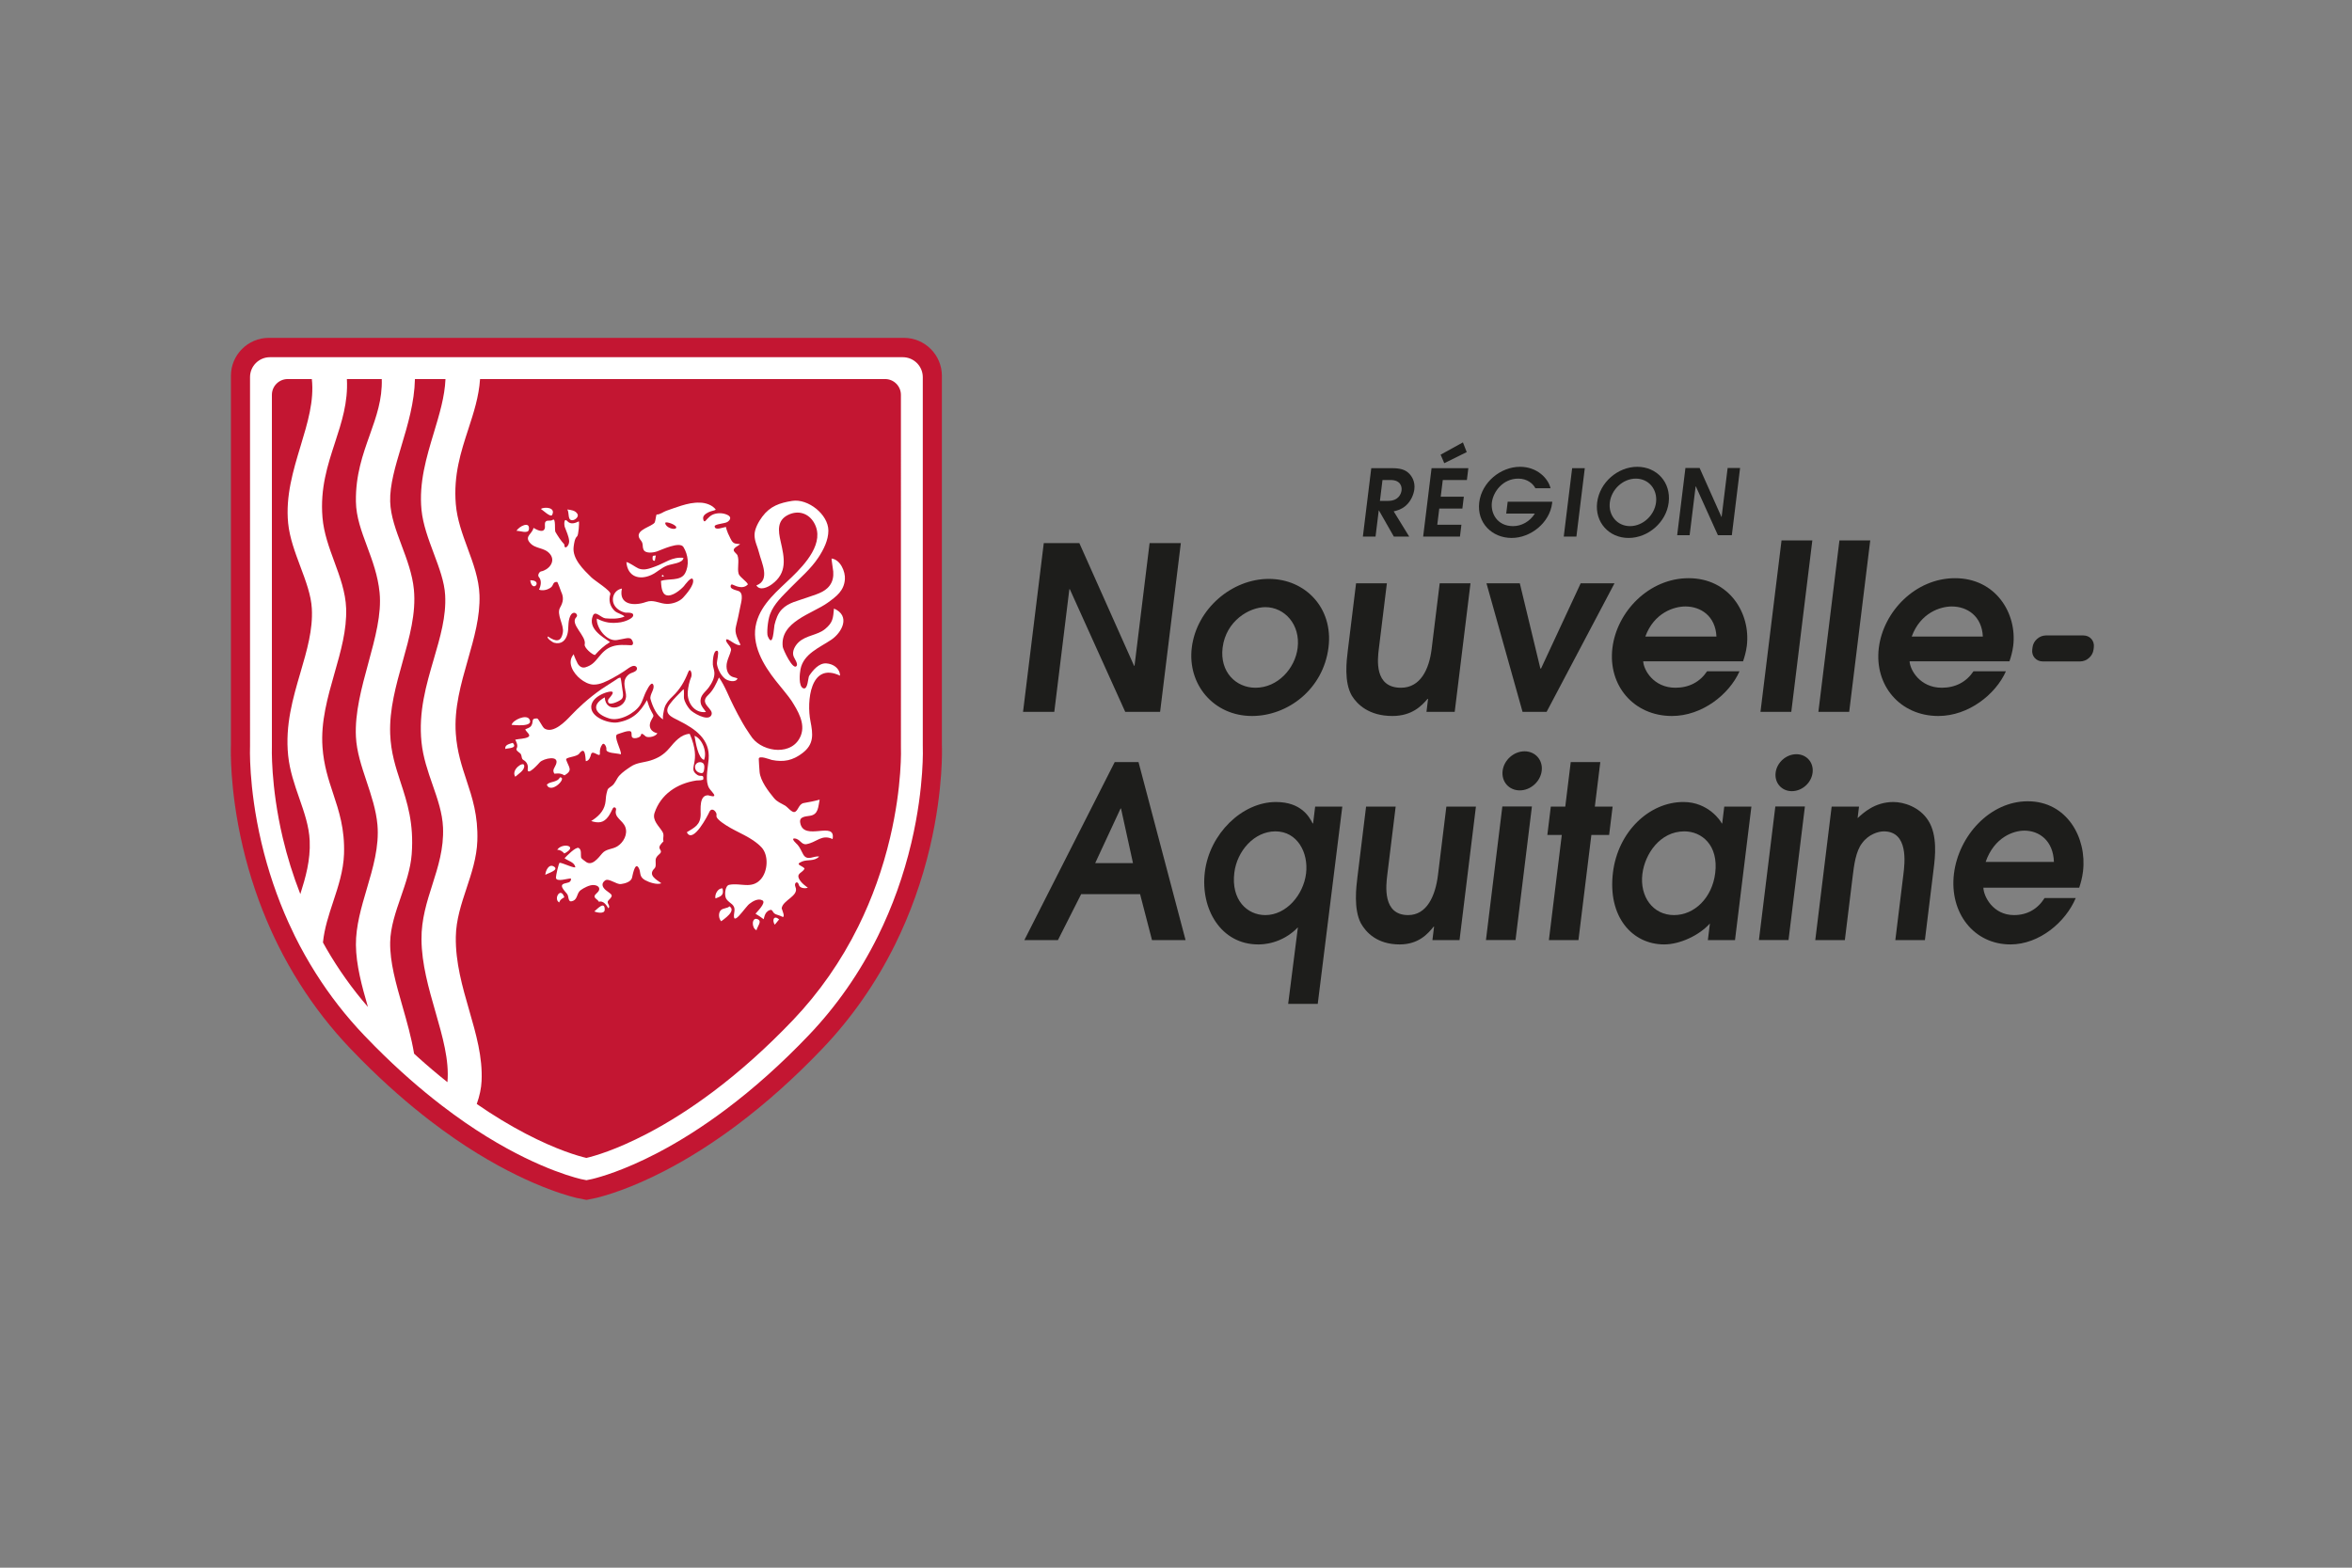
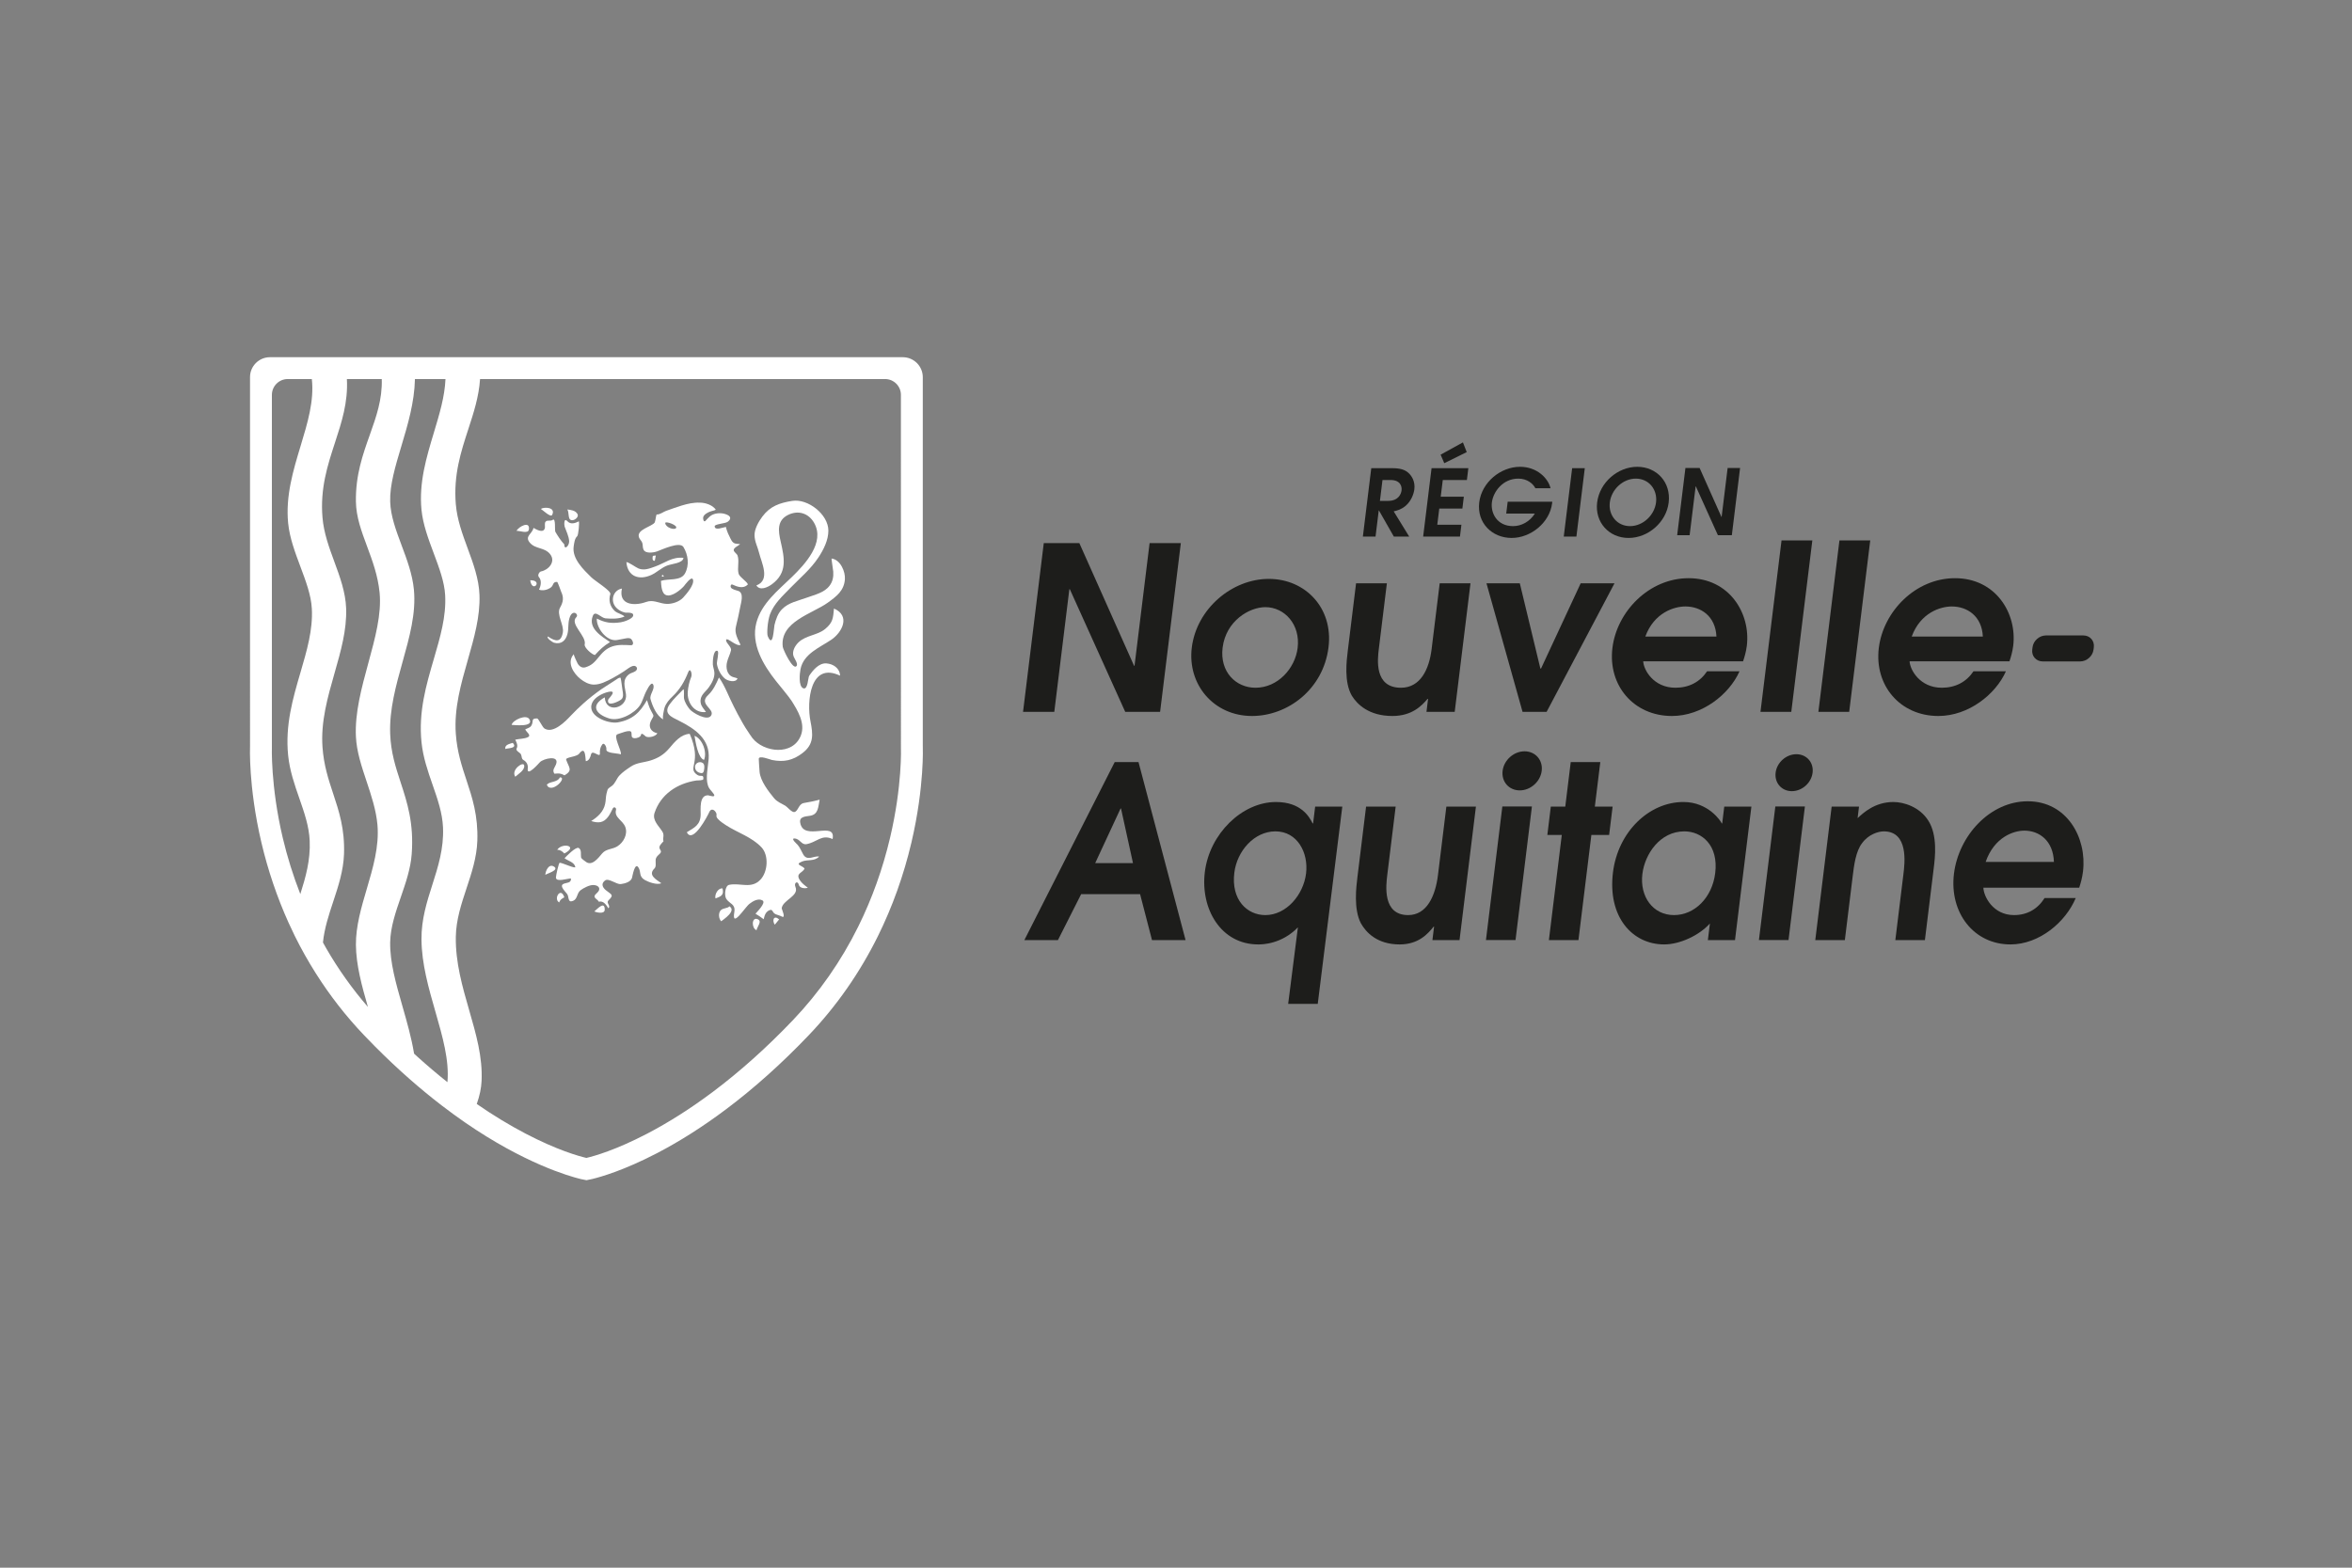
<svg xmlns="http://www.w3.org/2000/svg" xmlns:ns1="http://sodipodi.sourceforge.net/DTD/sodipodi-0.dtd" xmlns:ns2="http://www.inkscape.org/namespaces/inkscape" id="svg2" width="566.929" height="377.953" viewBox="0 0 566.929 377.953" ns1:docname="logo_na_horiz_QUADRI_2019.ai">
  <rect x="0" y="0" width="566.929" height="377.953" fill="#808080" stroke="none" />
  <defs id="defs6">
    <clipPath id="clipPath16">
      <path d="M 0,283.465 H 425.197 V 0 H 0 Z" id="path14" />
    </clipPath>
  </defs>
  <g id="g8" ns2:groupmode="layer" ns2:label="logo_na_horiz_QUADRI_2019" transform="matrix(1.333,0,0,-1.333,0,377.953)">
    <g id="g10">
      <g id="g12" clip-path="url(#clipPath16)">
        <g id="g18" transform="translate(170.319,148.733)">
-           <path d="m 0,0 v 66.824 c 0,3.791 -3.084,6.875 -6.875,6.875 h -114.827 c -3.783,0 -6.861,-3.078 -6.861,-6.862 V 0.007 c -0.019,-0.599 -0.055,-2.459 0.141,-5.287 0.209,-2.972 0.728,-7.66 2.018,-13.13 1.231,-5.217 2.95,-10.291 5.112,-15.087 0.39,-0.859 0.789,-1.712 1.202,-2.546 1.179,-2.385 2.505,-4.746 3.942,-7.019 2.669,-4.227 5.749,-8.18 9.149,-11.749 0.674,-0.707 1.343,-1.393 2.011,-2.067 2.146,-2.16 4.337,-4.225 6.513,-6.135 1.929,-1.694 3.917,-3.332 5.912,-4.868 1.49,-1.144 2.988,-2.236 4.458,-3.251 11.149,-7.68 19.66,-10.144 22.002,-10.716 l 1.841,-0.369 1.795,0.37 c 1.661,0.403 6.204,1.693 12.464,4.952 4.291,2.228 8.647,4.993 12.947,8.216 5.28,3.956 10.492,8.621 15.488,13.865 5.251,5.506 9.655,11.82 13.096,18.771 2.735,5.533 4.859,11.466 6.313,17.633 1.29,5.471 1.809,10.159 2.018,13.132 C 0.059,-2.382 0.018,-0.529 0,0" style="fill:#c31632;fill-opacity:1;fill-rule:nonzero;stroke:none" id="path20" />
-         </g>
+           </g>
        <g id="g22" transform="translate(84.834,100.846)">
          <path d="m 0,0 c -1.22,4.229 -2.481,8.601 -2.411,13.25 0.045,3.072 1.006,5.97 1.935,8.771 0.91,2.74 1.85,5.572 1.957,8.6 0.156,4.562 -0.922,7.815 -1.964,10.962 -0.834,2.514 -1.696,5.114 -1.929,8.396 -0.332,4.589 0.94,9.04 2.17,13.345 1.153,4.036 2.243,7.849 2.111,11.751 -0.102,2.917 -1.134,5.719 -2.133,8.428 -0.944,2.562 -1.92,5.21 -2.149,8.009 -0.439,5.267 0.93,9.467 2.253,13.529 0.985,3.021 1.916,5.88 2.134,9.093 h 73.24 c 1.578,0 2.861,-1.283 2.861,-2.861 l 0.002,-63.58 C 78.088,47.408 78.337,40.591 76.115,31.176 74.791,25.558 72.86,20.162 70.376,15.139 67.278,8.875 63.306,3.177 58.568,-1.795 53.86,-6.733 48.967,-11.116 44.025,-14.82 c -3.973,-2.976 -7.979,-5.521 -11.907,-7.564 -5.638,-2.932 -9.458,-4.012 -10.917,-4.353 -1.47,0.345 -5.318,1.434 -10.973,4.386 -2.917,1.521 -5.895,3.33 -8.85,5.372 0.528,1.501 0.813,2.861 0.87,4.147 C 2.454,-8.503 1.262,-4.373 0,0 m -12.346,20.466 c 0.866,2.513 1.762,5.111 1.957,7.733 0.42,5.585 -0.806,9.335 -1.991,12.961 -0.912,2.789 -1.774,5.423 -1.9,8.805 -0.16,4.419 1.058,8.78 2.236,12.997 1.266,4.532 2.461,8.812 2.053,13.097 -0.267,2.772 -1.259,5.422 -2.218,7.985 -1.025,2.74 -1.993,5.328 -2.071,7.929 -0.086,2.989 0.93,6.382 2.006,9.975 1.172,3.914 2.383,7.957 2.47,12.186 h 5.524 c -0.131,-3.159 -1.088,-6.333 -2.097,-9.685 -1.341,-4.448 -2.727,-9.046 -2.241,-13.972 0.263,-2.65 1.255,-5.298 2.213,-7.858 0.996,-2.66 1.936,-5.171 2.066,-7.578 C -4.128,71.219 -5.226,67.47 -6.388,63.5 -7.76,58.81 -9.18,53.96 -8.617,48.464 c 0.283,-2.766 1.161,-5.289 2.011,-7.728 0.909,-2.611 1.767,-5.077 1.88,-7.699 0.165,-3.802 -0.897,-7.13 -1.923,-10.348 -0.986,-3.087 -2.005,-6.282 -1.97,-9.916 0.038,-4.43 1.299,-8.816 2.518,-13.058 1.302,-4.529 2.532,-8.813 2.174,-12.745 -1.805,1.433 -3.607,2.96 -5.364,4.544 l -0.666,0.612 c -0.486,2.93 -1.311,5.808 -2.108,8.592 -1.172,4.093 -2.279,7.958 -2.215,11.562 0.05,2.725 1.007,5.501 1.934,8.186 m -20.383,67.595 10e-4,-0.001 c 0.265,-2.647 1.255,-5.29 2.212,-7.845 0.997,-2.661 1.939,-5.174 2.069,-7.587 0.213,-3.823 -0.886,-7.574 -2.049,-11.545 -1.374,-4.689 -2.794,-9.537 -2.232,-15.03 0.284,-2.765 1.163,-5.286 2.012,-7.724 0.91,-2.614 1.771,-5.083 1.884,-7.712 0.152,-3.519 -0.747,-6.635 -1.697,-9.632 -1.298,3.327 -2.362,6.732 -3.168,10.14 -2.239,9.469 -1.974,16.55 -1.971,16.637 v 63.511 c 0,1.578 1.283,2.861 2.861,2.861 h 4.361 v -0.002 c 0.439,-3.944 -0.76,-7.907 -2.031,-12.104 -1.344,-4.446 -2.735,-9.044 -2.252,-13.967 m 16.538,-12.553 h -0.001 c 0.382,-3.865 -0.794,-8.18 -2.039,-12.748 -1.208,-4.427 -2.456,-9.004 -2.242,-13.311 0.13,-2.697 1.003,-5.313 1.927,-8.084 0.849,-2.547 1.728,-5.179 1.965,-7.86 0.34,-3.889 -0.812,-7.796 -1.927,-11.575 -0.979,-3.319 -1.992,-6.749 -1.966,-10.124 0.025,-3.624 1.08,-7.476 2.17,-11.232 -2.828,3.266 -5.356,6.818 -7.526,10.578 -0.166,0.287 -0.325,0.576 -0.483,0.865 l -0.12,0.217 c 0.252,2.548 1.066,5.003 1.852,7.379 0.907,2.741 1.845,5.574 1.955,8.601 0.158,4.55 -0.92,7.798 -1.962,10.939 -0.836,2.519 -1.7,5.123 -1.93,8.414 -0.332,4.585 0.938,9.034 2.166,13.335 1.154,4.039 2.244,7.855 2.109,11.76 -0.101,2.918 -1.133,5.721 -2.131,8.431 -0.941,2.561 -1.916,5.208 -2.145,8.005 -0.442,5.265 0.929,9.463 2.255,13.523 1.225,3.751 2.384,7.3 2.157,11.513 h 6.306 c 0.117,-3.681 -0.99,-6.797 -2.161,-10.095 -1.273,-3.581 -2.59,-7.283 -2.512,-12.082 0.042,-2.773 1,-5.351 2.015,-8.08 0.963,-2.594 1.96,-5.276 2.268,-8.369 M 82.03,47.803 v 66.671 c 0,1.991 -1.621,3.611 -3.613,3.611 h -114.44 c -1.985,0 -3.599,-1.614 -3.599,-3.598 l 10e-4,-66.638 c -0.003,-0.078 -0.082,-1.929 0.132,-5.012 0.197,-2.836 0.693,-7.319 1.932,-12.569 1.18,-5 2.827,-9.859 4.893,-14.443 0.372,-0.821 0.755,-1.637 1.151,-2.439 1.128,-2.281 2.394,-4.534 3.763,-6.7 2.547,-4.036 5.485,-7.806 8.728,-11.207 0.655,-0.689 1.306,-1.356 1.955,-2.011 2.092,-2.107 4.223,-4.113 6.331,-5.962 1.867,-1.643 3.794,-3.229 5.727,-4.717 1.439,-1.104 2.888,-2.161 4.307,-3.141 10.665,-7.346 18.68,-9.669 20.898,-10.21 l 1.018,-0.202 1.036,0.213 c 1.539,0.373 5.762,1.574 11.691,4.66 4.12,2.141 8.31,4.802 12.455,7.909 5.116,3.833 10.174,8.362 15.034,13.461 5.009,5.253 9.212,11.279 12.491,17.907 2.617,5.295 4.651,10.974 6.043,16.882 1.239,5.25 1.735,9.733 1.932,12.569 0.205,2.939 0.144,4.734 0.134,4.966" style="fill:#ffffff;fill-opacity:1;fill-rule:nonzero;stroke:none" id="path24" />
        </g>
        <g id="g26" transform="translate(145.355,138.299)">
          <path d="m 0,0 c -0.96,-0.161 -1.021,-1.488 -1.7,-1.629 -0.484,-0.098 -1.268,0.906 -1.629,1.126 -0.789,0.476 -1.475,0.677 -2.076,1.407 -1.018,1.236 -2.444,3.095 -2.596,4.71 -0.084,0.78 -0.094,1.568 -0.149,2.341 -0.057,0.763 2.073,-0.103 2.371,-0.169 2.155,-0.426 3.771,-0.093 5.522,1.241 2.116,1.605 1.919,3.394 1.453,5.777 -0.702,3.514 -0.077,10.812 5.351,8.231 -0.039,1.343 -1.234,2.134 -2.479,2.219 -1.345,0.091 -2.446,-1.251 -3.104,-2.25 -0.219,-0.325 -0.219,-2.601 -1.079,-2.245 -0.882,0.367 -0.638,2.697 -0.489,3.441 0.541,2.786 3.446,3.903 5.566,5.33 1.969,1.332 3.521,4.338 0.488,5.644 C 5.281,33.426 5.274,32.655 3.853,31.478 2.448,30.319 0.414,30.364 -0.953,29.069 c -0.643,-0.606 -1.255,-1.68 -0.882,-2.593 0.131,-0.333 0.789,-1.255 0.549,-1.651 -0.631,-1.011 -2.469,2.95 -2.523,3.408 -0.575,4.556 5.368,6.005 8.132,7.999 1.578,1.145 2.943,2.142 3.102,4.23 0.112,1.386 -0.824,3.577 -2.415,3.757 -0.04,0.005 0.292,-2.12 0.309,-2.359 0.066,-0.919 -0.09,-1.788 -0.656,-2.544 -0.967,-1.292 -2.69,-1.639 -4.122,-2.17 -1.592,-0.588 -3.301,-0.862 -4.52,-2.128 -0.736,-0.759 -1.082,-1.817 -1.33,-2.824 -0.122,-0.48 -0.234,-4.375 -1.217,-2.01 -0.188,0.449 -0.044,2.694 0.412,3.958 0.73,1.947 2.303,3.329 3.689,4.773 1.76,1.809 3.642,3.356 5.053,5.486 0.938,1.415 1.814,3.139 1.809,4.877 -0.009,2.92 -3.689,5.814 -6.528,5.368 -2.293,-0.361 -4.012,-0.953 -5.43,-2.863 -0.646,-0.869 -1.407,-2.203 -1.393,-3.322 0.01,-1.217 0.552,-2.079 0.829,-3.24 0.409,-1.695 2.099,-4.911 -0.498,-5.864 0.638,-1.029 2.065,-0.339 2.819,0.218 2.829,2.093 2.258,4.744 1.565,7.762 -0.436,1.896 -0.677,3.783 1.371,4.783 1.826,0.887 3.685,0.292 4.677,-1.431 2.05,-3.567 -1.648,-7.509 -3.995,-9.798 -2.527,-2.456 -5.504,-4.773 -6.438,-8.292 -1.018,-3.857 1.261,-7.645 3.544,-10.529 0.489,-0.618 2.343,-2.84 2.797,-3.549 1.145,-1.805 2.543,-4.101 1.714,-6.283 -1.437,-3.747 -6.742,-3.099 -8.787,-0.468 -0.13,0.168 -0.244,0.351 -0.367,0.524 -0.007,0.01 -0.015,0.019 -0.022,0.029 -0.014,0.018 -0.026,0.04 -0.039,0.059 -0.28,0.399 -0.551,0.807 -0.808,1.229 -0.13,0.209 -0.252,0.42 -0.379,0.633 -0.074,0.13 -0.152,0.257 -0.225,0.388 -0.553,0.963 -1.055,1.916 -1.492,2.797 -0.884,1.685 -1.606,3.761 -2.701,5.278 -0.529,-1.206 -1.021,-2.304 -1.997,-3.222 -1.737,-1.638 1.318,-2.455 0.581,-3.665 -0.67,-1.1 -3.399,0.538 -3.875,1.138 -0.461,0.575 -0.903,1.266 -1.036,2.006 -0.045,0.236 0.084,1.519 -0.094,1.617 -0.805,-0.85 -1.802,-1.765 -2.486,-2.713 -1.194,-1.701 0.299,-2.296 1.681,-2.987 2.958,-1.482 5.651,-3.354 5.365,-6.926 -0.112,-1.358 -0.573,-3.404 -0.146,-4.733 0.249,-0.784 0.622,-0.937 1.04,-1.557 0.548,-0.806 -0.89,-0.271 -0.969,-0.271 -1.669,0.077 -1.356,-2.554 -1.372,-3.444 -0.028,-1.91 -1.097,-2.372 -2.511,-3.238 0.027,0.018 0.06,-0.066 0.06,-0.092 1.113,-1.969 3.759,3.168 3.996,3.709 0.298,0.754 0.92,0.518 1.232,-0.065 0.274,-0.525 -0.195,-0.585 0.4,-1.199 0.391,-0.417 0.929,-0.768 1.407,-1.082 2.092,-1.357 4.7,-2.144 6.444,-4.026 1.318,-1.446 1.112,-4.358 -0.171,-5.765 -1.674,-1.833 -3.652,-0.562 -5.711,-0.99 -0.759,-0.157 -0.906,-1.972 -0.502,-2.556 0.617,-0.918 1.691,-0.892 1.443,-2.378 -0.524,-3.105 1.924,0.891 2.745,1.506 0.597,0.469 1.585,1.054 2.35,0.609 0.705,-0.411 -0.976,-2.046 -1.266,-2.402 0.515,-0.308 0.995,-0.633 1.484,-1.001 0.123,0.512 0.222,1.001 0.61,1.351 0.018,0.014 0.03,0.029 0.05,0.042 0.057,0.047 0.099,0.1 0.169,0.14 0.796,0.447 0.677,-0.138 1.109,-0.493 0.263,-0.219 0.965,-0.336 1.302,-0.535 0.864,-0.487 0.004,1.377 0.014,1.456 0.148,1.512 3.2,2.224 2.488,3.877 -0.334,0.788 0.419,1.194 0.611,0.39 0.151,-0.643 1.154,-0.699 1.632,-0.53 -0.545,0.414 -1.086,0.8 -1.46,1.385 -0.412,0.644 -0.269,0.962 0.015,1.227 0.013,0.015 0.03,0.023 0.044,0.037 0.272,0.238 0.644,0.443 0.809,0.819 -0.354,0.548 -1.924,0.691 -0.436,1.283 0.995,0.398 2.163,-0.03 3.071,0.883 -0.879,0.217 -2.16,-0.911 -2.888,0.405 -0.335,0.59 -0.59,1.272 -1.049,1.771 0,0.012 -1.296,1.136 -0.519,1.101 1.03,-0.057 1.224,-1.206 2.179,-1.024 1.849,0.337 2.741,1.841 4.707,0.918 0.658,3.46 -5.269,-0.566 -5.856,2.961 -0.195,1.089 0.889,1.113 1.772,1.25 1.555,0.238 1.467,1.655 1.735,2.86 C 2.85,0.571 2.848,0.59 2.846,0.607 1.892,0.341 0.968,0.168 0,0" style="fill:#ffffff;fill-opacity:1;fill-rule:nonzero;stroke:none" id="path28" />
        </g>
        <g id="g30" transform="translate(110.041,120.71)">
          <path d="M 0,0 C 1.074,1.025 0.468,1.03 -0.515,1.848 -1.164,2.407 -1.353,3.056 -0.614,3.593 0.033,4.055 1.42,2.837 2.224,2.931 2.902,3.018 4.012,3.291 4.241,4.055 4.323,4.336 4.743,6.957 5.402,5.935 5.941,5.107 5.407,4.319 6.594,3.647 7.31,3.252 8.75,2.744 9.55,3.078 8.576,3.781 7.069,4.564 8.316,5.768 c 0.423,0.4 0.036,1.348 0.288,1.891 0.371,0.744 1.225,0.833 0.717,1.527 -0.407,0.557 0.293,1.102 0.611,1.474 -0.175,0.694 0.211,1.079 -0.195,1.747 -0.599,1.006 -1.872,2.025 -1.418,3.399 1.119,3.352 4.059,5.327 7.571,5.859 0.189,0.03 1.228,-0.031 1.252,0.257 0.08,0.96 -0.471,0.328 -1.091,0.751 -1.938,1.321 0.95,2.082 -1.377,7.431 -1.585,-0.08 -2.698,-1.433 -3.663,-2.578 C 10.028,26.356 8.981,25.714 7.547,25.27 6.32,24.897 5.101,24.912 4.002,24.162 3.274,23.675 2.537,23.186 1.948,22.545 1.428,21.983 1.21,21.11 0.576,20.666 c -0.796,-0.57 -0.675,-0.389 -0.928,-1.312 -0.166,-0.639 -0.116,-1.278 -0.262,-1.917 -0.295,-1.42 -1.355,-2.38 -2.526,-3.106 1.29,-0.415 2.25,-0.368 3.114,0.838 0.314,0.444 0.546,0.955 0.794,1.446 0.219,0.391 0.681,0.117 0.58,-0.271 C 0.987,14.948 2.551,14.511 3.029,13.252 3.521,11.952 2.701,10.44 1.584,9.752 0.662,9.186 -0.417,9.335 -1.154,8.474 -1.798,7.728 -3.002,6.035 -4.158,7.002 -4.359,7.188 -4.91,7.465 -4.973,7.781 -5.058,8.274 -4.828,9.13 -5.394,9.454 -5.9,9.748 -7.663,7.924 -7.955,7.607 -7.342,7.114 -6.218,6.929 -6.012,6.041 -5.914,5.613 -8.297,6.774 -8.842,6.789 -8.995,6.794 -9.519,4.506 -9.514,4.11 -9.5,3.202 -7.354,3.984 -6.79,3.938 -6.75,3.078 -7.534,3.226 -8.117,2.978 -9.039,2.599 -7.651,1.452 -7.426,1.035 c 0.279,-0.544 0.061,-1.55 1.034,-1.129 0.801,0.34 0.654,1.417 1.344,1.92 0.548,0.409 1.651,0.981 2.353,0.934 0.99,-0.056 1.403,-0.744 0.595,-1.445 -1.024,-0.865 0.058,-0.996 0.349,-1.577 0.84,0.236 1.366,-0.623 1.722,-1.184 0.002,-0.001 0.003,0 0.006,0 C 0.46,-0.952 -0.519,-0.495 0,0" style="fill:#ffffff;fill-opacity:1;fill-rule:nonzero;stroke:none" id="path32" />
        </g>
        <g id="g34" transform="translate(111.695,150.752)">
          <path d="M 0,0 C 0.349,0.084 2.311,0.969 2.47,0.328 2.597,-0.122 2.311,-0.688 3.05,-0.732 3.399,-0.756 4.151,-0.56 4.216,-0.117 4.287,0.426 5,-0.396 5.12,-0.445 5.687,-0.684 6.866,-0.412 7.177,0.16 6.065,0.4 5.459,1.259 6.007,2.404 6.482,3.397 6.688,3.085 6.08,4.141 5.715,4.775 5.527,5.471 5.295,6.159 4.031,3.923 2.699,2.617 0.026,2.133 -1.755,1.817 -5.831,3.364 -4.537,5.822 c 0.455,0.865 1.768,1.567 2.764,1.803 0.014,0.004 0.027,0.005 0.041,0.009 0.093,0.021 0.188,0.044 0.274,0.056 C -0.063,7.889 -1.681,6.433 -1.728,6.213 -2.006,4.787 0.316,5.974 0.686,6.316 1.108,6.705 0.956,7.458 0.87,7.952 0.739,8.698 0.695,9.482 0.519,10.217 0.198,10.241 -0.079,10.003 -0.326,9.834 -1.188,9.246 -2.097,8.729 -2.954,8.131 -4.093,7.335 -5.182,6.469 -6.219,5.543 -7.013,4.833 -7.779,4.09 -8.509,3.315 -9.41,2.357 -11.627,0.042 -13.219,1.009 c -0.428,0.255 -1.072,1.833 -1.364,1.833 -1.183,0.023 -0.546,-0.515 -1.038,-1.306 -0.245,-0.396 -0.728,-0.469 -1.095,-0.667 0.157,-0.469 1.163,-1.042 0.491,-1.405 -0.625,-0.32 -1.612,-0.293 -2.301,-0.459 0.246,-0.512 0.541,-1.046 0.246,-1.612 -0.201,-0.394 0.59,-0.691 0.784,-1.033 0.202,-0.407 0.054,-0.794 0.447,-1.027 0.583,-0.328 0.881,-0.878 0.787,-1.566 -0.211,-1.604 2.12,1.093 2.198,1.168 0.653,0.667 3.616,1.369 2.9,-0.426 -0.225,-0.581 -0.734,-1.002 -0.28,-1.658 0.84,0.066 1.081,0.108 1.83,-0.302 1.573,0.939 0.778,1.403 0.3,2.818 -0.167,0.504 1.87,0.481 2.35,1.108 1.079,1.414 1.102,-0.408 1.196,-1.358 0.592,0.047 0.836,0.754 0.946,1.222 0.246,0.979 1.664,-0.751 1.604,0.187 -0.037,0.562 0.06,1.119 0.407,1.583 0.393,0.536 0.836,-0.518 0.765,-0.831 C -2.193,-3.477 -0.101,-3.42 0.509,-3.63 0.529,-3.633 0.551,-3.636 0.571,-3.639 0.763,-3.022 -0.933,-0.223 0,0" style="fill:#ffffff;fill-opacity:1;fill-rule:nonzero;stroke:none" id="path36" />
        </g>
        <g id="g38" transform="translate(107.583,165.069)">
          <path d="M 0,0 C 0.867,0.958 1.597,1.66 2.723,2.338 1.227,3.369 -1.307,4.808 -0.375,7.1 0.047,8.148 1.105,6.709 1.896,6.634 2.992,6.533 4.317,6.508 5.344,6.957 5.031,7.357 4.018,7.54 3.566,7.978 2.708,8.809 2.432,9.876 2.781,11.016 c 0.185,0.578 -2.783,2.39 -3.423,3.02 -1.411,1.381 -3.506,3.378 -3.211,5.557 0.082,0.564 0.175,1.493 0.637,1.886 0.234,0.195 0.421,2.465 0.306,2.695 -0.653,-0.323 -1.475,-0.62 -2.06,0.014 -0.718,0.766 -0.578,-0.766 -0.508,-0.974 0.302,-0.878 0.733,-1.652 0.812,-2.596 0.054,-0.833 -0.882,-1.772 -0.882,-0.608 -0.649,0.711 -1.108,1.423 -1.601,2.252 -0.188,0.315 0.124,2.628 -0.506,2.174 -0.384,-0.281 -0.931,0.028 -1.245,-0.297 -0.303,-0.295 -0.045,-0.889 -0.187,-1.269 -0.308,-0.903 -1.588,-0.121 -2.025,0.12 -0.244,-1.117 -1.653,-1.494 -0.672,-2.667 1.021,-1.212 2.645,-0.802 3.668,-2.073 1.091,-1.382 -0.29,-2.873 -1.641,-3.133 -0.326,-0.065 -0.665,-0.707 -0.395,-1.002 0.569,-0.638 0.367,-1.619 0.032,-2.289 0.632,-0.255 1.473,-0.049 2.018,0.298 0.745,0.467 0.337,1.097 1.248,1.104 0.128,0.005 0.667,-1.624 0.742,-1.784 0.498,-1.041 0.377,-1.865 -0.192,-2.856 -0.721,-1.233 0.728,-3.122 0.498,-4.494 -0.323,-1.88 -1.336,-1.667 -2.696,-0.742 -0.361,-0.286 0.898,-1.074 1.081,-1.123 1.349,-0.377 2.124,0.414 2.43,1.523 0.295,1.061 0.035,2.138 0.482,3.214 0.562,1.318 1.644,0.375 1.138,-0.117 C -4.626,5.599 -1.489,3.453 -1.854,1.91 -1.997,1.353 -0.497,0.033 0,0" style="fill:#ffffff;fill-opacity:1;fill-rule:nonzero;stroke:none" id="path40" />
        </g>
        <g id="g42" transform="translate(125.584,150.458)">
          <path d="M 0,0 C 0.197,-1.128 0.632,-4.042 1.725,-4.361 2.315,-2.971 1.433,-0.545 0,0" style="fill:#ffffff;fill-opacity:1;fill-rule:nonzero;stroke:none" id="path44" />
        </g>
        <g id="g46" transform="translate(130.416,116.913)">
          <path d="M 0,0 C 0.442,0.365 2.807,1.877 1.475,2.709 1.18,2.29 0.293,2.443 -0.126,1.943 -0.548,1.444 -0.457,0.445 0,0" style="fill:#ffffff;fill-opacity:1;fill-rule:nonzero;stroke:none" id="path48" />
        </g>
        <g id="g50" transform="translate(95.719,153.47)">
          <path d="M 0,0 C -0.569,0.929 -3.017,-0.164 -3.207,-1.037 -2.891,-1.037 0.916,-1.528 0,0" style="fill:#ffffff;fill-opacity:1;fill-rule:nonzero;stroke:none" id="path52" />
        </g>
        <g id="g54" transform="translate(103.687,189.479)">
          <path d="M 0,0 C 0.417,0.101 1.011,0.642 0.726,1.11 0.333,1.756 -0.396,1.812 -1.096,1.915 -0.695,1.313 -1.147,-0.269 0,0" style="fill:#ffffff;fill-opacity:1;fill-rule:nonzero;stroke:none" id="path56" />
        </g>
        <g id="g58" transform="translate(94.782,145.121)">
          <path d="m 0,0 c -0.15,0.744 -2.328,-0.749 -1.661,-1.98 0.017,-0.004 0.076,-0.071 0.048,-0.094 C -1.107,-1.592 0.178,-0.88 0,0" style="fill:#ffffff;fill-opacity:1;fill-rule:nonzero;stroke:none" id="path60" />
        </g>
        <g id="g62" transform="translate(102.039,129.172)">
          <path d="M 0,0 C 2.659,1.372 -0.398,2.029 -1.283,0.663 -0.739,0.672 -0.342,0.387 0,0" style="fill:#ffffff;fill-opacity:1;fill-rule:nonzero;stroke:none" id="path64" />
        </g>
        <g id="g66" transform="translate(101.248,142.948)">
          <path d="M 0,0 C -0.44,-0.983 -2.018,-0.712 -2.364,-1.376 -1.556,-3.104 1.428,0.012 0,0" style="fill:#ffffff;fill-opacity:1;fill-rule:nonzero;stroke:none" id="path68" />
        </g>
        <g id="g70" transform="translate(95.635,187.754)">
          <path d="M 0,0 C 0.252,1.662 -1.847,0.539 -2.231,-0.227 -1.66,-0.189 -0.141,-0.819 0,0" style="fill:#ffffff;fill-opacity:1;fill-rule:nonzero;stroke:none" id="path72" />
        </g>
        <g id="g74" transform="translate(136.946,117.307)">
          <path d="M 0,0 C -1.029,0.379 -1.086,-1.606 -0.154,-2.016 0.01,-1.278 0.958,-0.354 0,0" style="fill:#ffffff;fill-opacity:1;fill-rule:nonzero;stroke:none" id="path76" />
        </g>
        <g id="g78" transform="translate(99.832,190.391)">
          <path d="M 0,0 C 0.726,1.39 -1.341,1.519 -2.034,1.104 -1.737,0.936 -0.26,-0.489 0,0" style="fill:#ffffff;fill-opacity:1;fill-rule:nonzero;stroke:none" id="path80" />
        </g>
        <g id="g82" transform="translate(130.655,122.853)">
          <path d="m 0,0 c -0.814,0.104 -1.47,-1.084 -1.278,-1.816 -0.029,0.09 0.054,0.022 0,0 C -0.29,-1.429 0.297,-1.241 0,0" style="fill:#ffffff;fill-opacity:1;fill-rule:nonzero;stroke:none" id="path84" />
        </g>
        <g id="g86" transform="translate(109.348,118.992)">
          <path d="M 0,0 C 0.03,1.736 -1.447,0.032 -1.883,-0.307 -1.517,-0.471 -0.019,-0.844 0,0" style="fill:#ffffff;fill-opacity:1;fill-rule:nonzero;stroke:none" id="path88" />
        </g>
        <g id="g90" transform="translate(98.608,125.308)">
          <path d="M 0,0 C 0.4,0.276 2.505,0.845 1.606,1.468 0.637,2.13 0.03,0.712 0,0" style="fill:#ffffff;fill-opacity:1;fill-rule:nonzero;stroke:none" id="path92" />
        </g>
        <g id="g94" transform="translate(101.126,120.314)">
          <path d="M 0,0 C 0.12,0.485 0.518,0.724 0.918,0.932 0.27,2.942 -1.119,0.608 0,0" style="fill:#ffffff;fill-opacity:1;fill-rule:nonzero;stroke:none" id="path96" />
        </g>
        <g id="g98" transform="translate(95.874,178.588)">
          <path d="M 0,0 C 0.386,-2.479 2.416,0.054 0,0" style="fill:#ffffff;fill-opacity:1;fill-rule:nonzero;stroke:none" id="path100" />
        </g>
        <g id="g102" transform="translate(91.388,148.073)">
          <path d="M 0,0 C 0.342,0.18 2.311,0.049 1.327,1.107 0.831,0.938 -0.192,0.779 0,0" style="fill:#ffffff;fill-opacity:1;fill-rule:nonzero;stroke:none" id="path104" />
        </g>
        <g id="g106" transform="translate(140.889,117.251)">
          <path d="M 0,0 C -0.981,0.849 -1.313,-0.164 -0.792,-0.96 -0.524,-0.64 -0.27,-0.314 0,0" style="fill:#ffffff;fill-opacity:1;fill-rule:nonzero;stroke:none" id="path108" />
        </g>
        <g id="g110" transform="translate(118.59,183.068)">
          <path d="m 0,0 c -0.389,-0.073 -0.394,0 -0.551,-0.096 0.047,0.028 -0.023,-0.166 0,0 C -0.593,-0.387 -0.71,-1.023 -0.183,-0.955 -0.122,-0.637 -0.059,-0.316 0,0" style="fill:#ffffff;fill-opacity:1;fill-rule:nonzero;stroke:none" id="path112" />
        </g>
        <g id="g114" transform="translate(119.659,179.336)">
          <path d="M 0,0 C 0.115,-0.131 0.255,-0.133 0.398,-0.007 0.311,0.083 0.211,0.171 0.115,0.26 0.073,0.171 0.035,0.092 0,0" style="fill:#ffffff;fill-opacity:1;fill-rule:nonzero;stroke:none" id="path116" />
        </g>
        <g id="g118" transform="translate(123.588,182.644)">
          <path d="m 0,0 c -2.039,0.225 -3.378,-0.948 -5.101,-1.563 -0.969,-0.343 -1.975,-0.778 -3.02,-0.366 -0.477,0.192 -1.765,1.152 -2.2,1.159 0.22,-2.671 2.367,-3.324 4.537,-2.315 0.988,0.463 1.771,1.269 2.804,1.676 C -2.119,-1.067 -0.078,-0.981 0,0" style="fill:#ffffff;fill-opacity:1;fill-rule:nonzero;stroke:none" id="path120" />
        </g>
        <g id="g122" transform="translate(122.209,187.986)">
          <path d="M 0,0 C -0.354,-0.326 -1.84,0.143 -1.919,0.937 -1.966,1.405 0.562,0.515 0,0 m 11.358,-8.237 c -0.295,1.055 0.159,2.266 -0.201,3.319 -0.113,0.325 -0.707,0.648 -0.693,0.988 0.009,0.459 0.891,0.761 1.152,1.083 -0.29,0.024 -0.592,0.015 -0.875,0.091 -0.269,0.072 -0.472,0.25 -0.627,0.48 -0.147,0.218 -0.251,0.47 -0.368,0.704 -0.11,0.219 -0.218,0.44 -0.317,0.663 C 9.396,-0.837 8.98,0.242 9.083,0.253 8.605,0.204 7.034,-0.501 7.022,0.372 7.02,0.77 8.9,0.859 9.328,1.149 9.92,1.55 10.068,2.067 9.342,2.416 8.633,2.757 7.795,2.813 7.039,2.606 6.258,2.393 5.893,1.906 5.357,1.345 5.328,1.314 5.295,1.283 5.254,1.27 4.969,1.176 4.911,1.808 4.942,1.972 5.001,2.284 5.24,2.491 5.486,2.665 c 0.26,0.183 0.555,0.307 0.855,0.41 0.294,0.1 0.615,0.132 0.887,0.29 C 6.641,4.214 5.349,4.637 4.356,4.637 3.228,4.693 2.101,4.433 1.028,4.108 0.09,3.825 -0.825,3.475 -1.75,3.158 -2.222,2.997 -2.929,2.437 -3.443,2.507 -3.532,2.521 -3.598,2.018 -3.683,1.581 -3.7,1.477 -3.721,1.379 -3.749,1.288 -3.784,1.152 -3.822,1.04 -3.867,0.988 -3.913,0.934 -3.971,0.881 -4.037,0.829 -4.063,0.807 -4.095,0.787 -4.125,0.767 -5.137,0.05 -7.71,-0.553 -6.32,-2.2 c 0.482,-0.567 0.22,-1.045 0.472,-1.641 0.338,-0.799 1.836,-0.555 2.44,-0.34 0.871,0.307 4.124,1.868 4.784,0.794 0.843,-1.379 1.11,-3.28 0.272,-4.787 -0.805,-1.421 -3.05,-0.871 -4.342,-1.339 0.069,-0.761 0.06,-2.334 1.013,-2.594 1.017,-0.286 2.526,0.96 3.137,1.641 0.148,0.175 1.412,1.973 1.648,1.175 0.271,-0.943 -1.229,-2.638 -1.798,-3.261 -0.688,-0.732 -1.926,-1.139 -2.907,-1.121 -1.209,0.027 -2.147,0.659 -3.292,0.477 -0.03,-0.004 -0.06,-0.017 -0.091,-0.023 -0.137,-0.026 -0.275,-0.057 -0.419,-0.11 -2.116,-0.766 -5.002,-0.55 -4.347,2.43 -1.453,-0.255 -2.076,-1.917 -1.287,-3.127 0.412,-0.628 1.187,-1.082 1.905,-1.222 0.03,-0.006 0.076,-0.007 0.132,-0.008 h 0.197 c 0.049,10e-4 0.102,0 0.155,-10e-4 0.02,-10e-4 0.038,0 0.058,-10e-4 0.435,-0.011 0.944,-0.084 0.879,-0.515 -0.089,-0.622 -1.671,-1.135 -2.226,-1.219 -1.702,-0.258 -2.867,-0.094 -4.347,0.669 -0.124,-1.615 1.711,-4.164 3.615,-3.888 0.529,0.072 1.047,0.217 1.575,0.297 0.33,0.05 0.703,0.127 0.989,-0.09 0.244,-0.186 0.564,-0.871 0.214,-1.093 -0.089,-0.057 -0.204,-0.053 -0.31,-0.048 -1.105,0.053 -2.183,0.138 -3.255,-0.208 -1.175,-0.379 -1.849,-1.15 -2.601,-2.07 -0.693,-0.856 -1.192,-1.371 -2.272,-1.709 -0.615,-0.19 -1.095,0.136 -1.418,0.66 -0.08,0.131 -0.787,1.618 -0.697,1.717 -1.35,-1.485 -0.08,-3.486 1.209,-4.502 0.646,-0.509 1.472,-0.973 2.313,-1.008 1.218,-0.05 2.445,0.619 3.49,1.169 0.701,0.368 1.369,0.796 2.038,1.217 0.462,0.29 1.298,1.031 1.862,1.003 0.243,-0.012 0.484,-0.193 0.51,-0.435 0.021,-0.193 -0.094,-0.381 -0.248,-0.5 -0.365,-0.282 -0.879,-0.325 -1.241,-0.62 -1.239,-1.006 -0.693,-2.224 -0.506,-3.574 0.337,-2.491 -3.661,-3.629 -3.839,-0.566 -2.636,-1.459 -1.645,-3.063 0.824,-3.821 1.805,-0.566 4.586,0.909 5.562,2.414 0.388,0.582 0.586,1.349 0.871,1.985 0.111,0.246 1.083,2.472 1.484,1.758 0.436,-0.779 -0.699,-1.826 -0.459,-2.674 0.36,-1.276 1.083,-3.007 2.321,-3.67 -0.261,0.14 0.134,1.912 0.223,2.171 0.273,0.795 0.829,1.438 1.433,2.005 1.334,1.257 2.175,2.708 2.839,4.403 0.356,0.892 0.766,-0.29 0.546,-0.864 -0.349,-0.833 -0.564,-1.816 -0.634,-2.72 -0.136,-1.919 1.175,-3.902 3.291,-3.64 -0.379,0.604 -0.857,0.974 -0.962,1.714 -0.176,1.303 0.817,1.828 1.481,2.748 0.539,0.746 1.058,1.697 1.009,2.645 -0.028,0.513 -0.244,0.994 -0.284,1.5 -0.032,0.413 0.05,2.713 0.834,2.458 0.02,-0.01 0.033,-0.028 0.044,-0.048 0.271,-0.293 -0.194,-1.864 -0.137,-2.339 0.128,-0.883 0.688,-2.018 1.459,-2.647 0.494,-0.404 1.94,-0.79 2.265,0.034 -0.259,0.139 -0.561,0.172 -0.839,0.27 -1.096,0.385 -1.311,1.722 -1.049,2.722 0.17,0.723 0.563,1.395 0.711,2.114 0.141,0.625 -1.143,1.505 -0.85,1.938 0.241,0.361 1.837,-1.306 2.575,-0.962 -0.48,1.03 -1.14,2.102 -0.838,3.293 0.299,1.178 0.546,2.374 0.78,3.568 0.13,0.733 0.718,2.479 -0.318,2.879 -0.345,0.134 -1.202,0.274 -1.387,0.667 -0.105,0.23 0.014,0.63 0.318,0.49 0.839,-0.398 1.939,-0.787 2.725,-0.019 0.269,0.274 -1.441,1.353 -1.624,1.962" style="fill:#ffffff;fill-opacity:1;fill-rule:nonzero;stroke:none" id="path124" />
        </g>
        <g id="g126" transform="translate(249.527,192.945)">
          <path d="M 0,0 H 1.469 C 3.356,0 3.83,1.252 3.911,1.902 3.995,2.589 3.72,3.775 1.932,3.775 H 0.463 Z M -1.567,5.915 H 2.228 C 3.65,5.915 4.504,5.646 5.135,5.08 5.769,4.511 6.398,3.508 6.224,2.087 6.122,1.267 5.664,-0.017 4.67,-0.873 3.849,-1.572 3.127,-1.742 2.489,-1.892 L 5.292,-6.456 H 2.516 l -2.698,4.731 h -0.031 l -0.581,-4.731 h -2.29 z" style="fill:#1d1d1b;fill-opacity:1;fill-rule:nonzero;stroke:none" id="path128" />
        </g>
        <g id="g130" transform="translate(260.5,201.301)">
          <path d="M 0,0 4.035,2.224 4.722,0.469 0.662,-1.539 Z M -1.637,-2.441 H 5.016 L 4.753,-4.581 H 0.392 L 0.019,-7.605 h 4.18 L 3.936,-9.746 h -4.179 l -0.359,-2.925 h 4.363 l -0.262,-2.141 h -6.655 z" style="fill:#1d1d1b;fill-opacity:1;fill-rule:nonzero;stroke:none" id="path132" />
        </g>
        <g id="g134" transform="translate(272.628,192.792)">
          <path d="M 0,0 H 8.068 L 8.036,-0.267 c -0.434,-3.525 -3.86,-6.284 -7.321,-6.284 -3.542,0 -6.315,2.724 -5.86,6.436 0.45,3.642 3.882,6.433 7.374,6.433 3.107,0 5.106,-2.104 5.521,-3.878 H 5.01 C 4.577,3.261 3.556,4.18 1.915,4.18 c -2.788,0 -4.534,-2.372 -4.772,-4.312 -0.233,-1.89 0.896,-4.281 3.836,-4.281 1.522,0 3.042,0.836 3.937,2.275 h -5.179 z" style="fill:#1d1d1b;fill-opacity:1;fill-rule:nonzero;stroke:none" id="path136" />
        </g>
        <g id="g138" transform="translate(284.285,198.86)">
          <path d="M 0,0 H 2.288 L 0.771,-12.371 h -2.289 z" style="fill:#1d1d1b;fill-opacity:1;fill-rule:nonzero;stroke:none" id="path140" />
        </g>
        <g id="g142" transform="translate(294.749,188.379)">
          <path d="M 0,0 C 2.357,0 4.425,1.99 4.706,4.281 4.995,6.653 3.378,8.593 1.054,8.593 -1.271,8.593 -3.361,6.653 -3.653,4.281 -3.936,1.99 -2.357,0 0,0 m 1.318,10.731 c 3.51,0 6.125,-2.807 5.675,-6.467 C 6.56,0.72 3.299,-2.138 -0.263,-2.138 c -3.559,0 -6.118,2.858 -5.683,6.402 0.451,3.66 3.752,6.467 7.264,6.467" style="fill:#1d1d1b;fill-opacity:1;fill-rule:nonzero;stroke:none" id="path144" />
        </g>
        <g id="g146" transform="translate(304.77,198.899)">
          <path d="M 0,0 H 2.563 L 6.509,-8.849 H 6.546 L 7.632,0 H 9.883 L 8.391,-12.166 H 5.873 L 1.88,-3.322 H 1.846 L 0.76,-12.166 h -2.254 z" style="fill:#1d1d1b;fill-opacity:1;fill-rule:nonzero;stroke:none" id="path148" />
        </g>
        <g id="g150" transform="translate(188.742,185.308)">
          <path d="m 0,0 h 6.432 l 9.895,-22.187 H 16.41 L 19.135,0 h 5.65 l -3.748,-30.515 h -6.31 L 4.708,-8.333 H 4.626 L 1.902,-30.515 h -5.651 z" style="fill:#1d1d1b;fill-opacity:1;fill-rule:nonzero;stroke:none" id="path152" />
        </g>
        <g id="g154" transform="translate(234.648,166.351)">
          <path d="m 0,0 c 0.519,4.233 -2.361,7.374 -5.84,7.374 -2.892,0 -7.13,-2.474 -7.728,-7.331 -0.538,-4.397 2.421,-7.245 5.939,-7.245 4.061,0 7.176,3.518 7.629,7.202 m -19.143,0.043 c 0.866,7.038 7.269,12.442 13.93,12.442 C 1.363,12.485 6.46,7.25 5.585,0.129 4.65,-7.493 -1.806,-12.31 -8.256,-12.31 c -6.913,0 -11.702,5.695 -10.887,12.353" style="fill:#1d1d1b;fill-opacity:1;fill-rule:nonzero;stroke:none" id="path156" />
        </g>
        <g id="g158" transform="translate(265.904,178.042)">
          <path d="m 0,0 -2.854,-23.249 h -5.107 l 0.289,2.347 h -0.085 c -1.076,-1.257 -2.812,-3.099 -6.371,-3.099 -4.231,0 -6.363,2.093 -7.34,3.685 -1.415,2.471 -0.952,6.24 -0.716,8.167 L -20.691,0 h 5.571 l -1.455,-11.855 c -0.232,-1.886 -0.865,-7.038 3.995,-7.038 3.518,0 5.098,3.311 5.55,6.996 L -5.568,0 Z" style="fill:#1d1d1b;fill-opacity:1;fill-rule:nonzero;stroke:none" id="path160" />
        </g>
        <g id="g162" transform="translate(268.792,178.042)">
          <path d="M 0,0 H 6.028 L 9.747,-15.416 H 9.87 L 17.039,0 h 6.116 L 10.879,-23.249 H 6.524 Z" style="fill:#1d1d1b;fill-opacity:1;fill-rule:nonzero;stroke:none" id="path164" />
        </g>
        <g id="g166" transform="translate(310.378,168.407)">
          <path d="M 0,0 C -0.172,3.726 -2.85,5.442 -5.617,5.442 -7.668,5.442 -11.283,4.314 -12.86,0 Z m -13.242,-4.482 c 0.064,-1.508 1.844,-4.775 5.821,-4.775 2.472,0 4.443,1.048 5.729,2.976 h 5.865 c -1.857,-4.189 -6.776,-8.085 -12.222,-8.085 -6.913,0 -11.594,5.53 -10.76,12.31 0.806,6.578 6.616,12.612 13.779,12.612 7.371,0 11.243,-6.369 10.523,-12.233 -0.136,-1.09 -0.422,-2.052 -0.681,-2.805 z" style="fill:#1d1d1b;fill-opacity:1;fill-rule:nonzero;stroke:none" id="path168" />
        </g>
        <g id="g170" transform="translate(322.147,185.792)">
          <path d="M 0,0 H 5.57 L 1.766,-30.999 h -5.572 z" style="fill:#1d1d1b;fill-opacity:1;fill-rule:nonzero;stroke:none" id="path172" />
        </g>
        <g id="g174" transform="translate(332.618,185.792)">
          <path d="M 0,0 H 5.57 L 1.765,-30.999 h -5.571 z" style="fill:#1d1d1b;fill-opacity:1;fill-rule:nonzero;stroke:none" id="path176" />
        </g>
        <g id="g178" transform="translate(358.549,168.407)">
          <path d="m 0,0 c -0.169,3.726 -2.853,5.442 -5.615,5.442 -2.051,0 -5.67,-1.128 -7.245,-5.442 z m -13.244,-4.482 c 0.069,-1.508 1.844,-4.775 5.825,-4.775 2.47,0 4.442,1.048 5.729,2.976 h 5.863 c -1.857,-4.189 -6.774,-8.085 -12.22,-8.085 -6.912,0 -11.596,5.53 -10.764,12.31 0.808,6.578 6.619,12.612 13.783,12.612 7.371,0 11.24,-6.369 10.52,-12.233 -0.137,-1.09 -0.422,-2.052 -0.68,-2.805 z" style="fill:#1d1d1b;fill-opacity:1;fill-rule:nonzero;stroke:none" id="path180" />
        </g>
        <g id="g182" transform="translate(327.765,143.79)">
          <path d="m 0,0 c -0.225,-1.851 -1.905,-3.346 -3.751,-3.346 -1.847,0 -3.16,1.495 -2.935,3.346 0.228,1.844 1.907,3.338 3.754,3.338 C -1.087,3.338 0.228,1.844 0,0" style="fill:#1d1d1b;fill-opacity:1;fill-rule:nonzero;stroke:none" id="path184" />
        </g>
        <g id="g186" transform="translate(198.04,127.43)">
          <path d="M 0,0 H 6.834 L 4.669,9.879 H 4.588 Z m 3.531,18.278 h 4.301 l 8.512,-32.202 H 10.273 L 8.118,-5.616 H -2.54 l -4.199,-8.308 h -6.072 z" style="fill:#1d1d1b;fill-opacity:1;fill-rule:nonzero;stroke:none" id="path188" />
        </g>
        <g id="g190" transform="translate(228.813,118.03)">
          <path d="M 0,0 C 3.779,0 6.883,3.655 7.358,7.525 7.822,11.313 5.762,15.143 1.819,15.143 -2,15.143 -5.131,11.62 -5.616,7.655 -6.213,2.784 -3.339,0 0,0 M 13.911,19.626 9.469,-16.062 H 4.121 l 1.761,13.845 c -2.994,-3.089 -6.534,-3.089 -7.177,-3.089 -6.758,0 -10.471,6.439 -9.652,13.093 0.847,6.923 6.742,12.666 12.855,12.666 4.545,0 6.029,-2.655 6.641,-3.875 h 0.08 l 0.374,3.048 z" style="fill:#1d1d1b;fill-opacity:1;fill-rule:nonzero;stroke:none" id="path192" />
        </g>
        <g id="g194" transform="translate(266.886,137.656)">
          <path d="m 0,0 -2.965,-24.15 h -4.903 l 0.301,2.439 h -0.08 c -1.045,-1.306 -2.732,-3.221 -6.148,-3.221 -4.061,0 -6.086,2.174 -7.009,3.828 -1.335,2.565 -0.852,6.482 -0.608,8.483 L -19.862,0 h 5.35 l -1.513,-12.316 c -0.242,-1.96 -0.898,-7.31 3.768,-7.31 3.377,0 4.926,3.439 5.397,7.266 L -5.345,0 Z" style="fill:#1d1d1b;fill-opacity:1;fill-rule:nonzero;stroke:none" id="path196" />
        </g>
        <g id="g198" transform="translate(282.412,132.519)">
          <path d="m 0,0 h -2.612 l 0.628,5.137 h 2.615 l 0.988,8.051 H 6.965 L 5.977,5.137 H 9.192 L 8.561,0 H 5.348 L 3.013,-19.014 h -5.345 z" style="fill:#1d1d1b;fill-opacity:1;fill-rule:nonzero;stroke:none" id="path200" />
        </g>
        <g id="g202" transform="translate(304.567,133.173)">
          <path d="m 0,0 c -4.384,0 -7.139,-4.091 -7.582,-7.704 -0.503,-4.089 1.9,-7.439 5.722,-7.439 3.699,0 6.901,3.133 7.45,7.613 C 6.203,-2.521 3.181,0 0,0 M 9.168,-19.667 H 4.26 l 0.368,3.005 c -1.957,-2.177 -5.451,-3.786 -8.268,-3.786 -5.748,0 -10.249,4.958 -9.263,13.008 0.91,7.395 6.555,12.751 12.748,12.751 4.548,0 6.806,-3.527 6.924,-3.875 h 0.083 l 0.372,3.047 h 4.909 z" style="fill:#1d1d1b;fill-opacity:1;fill-rule:nonzero;stroke:none" id="path204" />
        </g>
        <g id="g206" transform="translate(331.212,137.656)">
          <path d="M 0,0 H 4.946 L 4.692,-2.089 c 0.996,0.915 3.091,2.916 6.469,2.916 1.931,0 4.755,-0.914 6.306,-3.35 1.722,-2.654 1.227,-6.704 0.996,-8.575 L 16.861,-24.15 h -5.347 l 1.461,11.921 c 0.249,2.002 0.951,7.746 -3.552,7.746 -0.963,0 -2.758,-0.522 -3.92,-2.132 -1.149,-1.478 -1.46,-4 -1.708,-6.049 L 2.385,-24.15 h -5.348 z" style="fill:#1d1d1b;fill-opacity:1;fill-rule:nonzero;stroke:none" id="path208" />
        </g>
        <g id="g210" transform="translate(371.403,127.647)">
          <path d="m 0,0 c -0.127,3.873 -2.681,5.659 -5.335,5.659 -1.973,0 -5.454,-1.176 -7.01,-5.659 z m -12.758,-4.656 c 0.05,-1.566 1.724,-4.96 5.546,-4.96 2.373,0 4.276,1.087 5.525,3.089 h 5.632 c -1.819,-4.351 -6.582,-8.395 -11.806,-8.395 -6.637,0 -11.078,5.744 -10.215,12.79 0.84,6.831 6.472,13.1 13.348,13.1 7.082,0 10.733,-6.615 9.984,-12.711 -0.137,-1.129 -0.422,-2.129 -0.68,-2.913 z" style="fill:#1d1d1b;fill-opacity:1;fill-rule:nonzero;stroke:none" id="path212" />
        </g>
        <g id="g214" transform="translate(268.699,113.519)">
          <path d="M 0,0 H 5.347 L 8.311,24.15 H 2.964 Z" style="fill:#1d1d1b;fill-opacity:1;fill-rule:nonzero;stroke:none" id="path216" />
        </g>
        <g id="g218" transform="translate(278.781,144.12)">
          <path d="m 0,0 c -0.241,-1.957 -2.019,-3.536 -3.969,-3.536 -1.952,0 -3.34,1.579 -3.101,3.536 0.239,1.952 2.018,3.533 3.967,3.533 C -1.15,3.533 0.24,1.952 0,0" style="fill:#1d1d1b;fill-opacity:1;fill-rule:nonzero;stroke:none" id="path220" />
        </g>
        <g id="g222" transform="translate(318.06,113.519)">
          <path d="M 0,0 H 5.352 L 8.314,24.15 H 2.967 Z" style="fill:#1d1d1b;fill-opacity:1;fill-rule:nonzero;stroke:none" id="path224" />
        </g>
        <g id="g226" transform="translate(367.537,166.473)">
          <path d="m 0,0 c 0.146,1.174 1.231,2.135 2.415,2.135 h 6.778 c 1.183,0 2.033,-0.961 1.888,-2.135 L 11.028,-0.429 C 10.884,-1.604 9.797,-2.565 8.613,-2.565 H 1.836 c -1.184,0 -2.033,0.961 -1.889,2.136 z" style="fill:#1d1d1b;fill-opacity:1;fill-rule:nonzero;stroke:none" id="path228" />
        </g>
        <g id="g230" transform="translate(127.29,145.268)">
          <path d="m 0,0 c -0.006,0.015 -0.01,0.025 -0.016,0.036 -0.08,0.149 -0.164,0.222 -0.205,0.24 -0.451,0.328 -1.303,0.099 -1.384,-0.625 -0.068,-0.695 0.476,-1.154 1.131,-1.211 0.354,-0.036 0.462,0.291 0.501,0.635 l 0.001,-0.003 c 0.045,0.262 0.05,0.457 0.039,0.608 C 0.068,-0.312 0.033,-0.071 0,0" style="fill:#ffffff;fill-opacity:1;fill-rule:nonzero;stroke:none" id="path232" />
        </g>
      </g>
    </g>
  </g>
</svg>